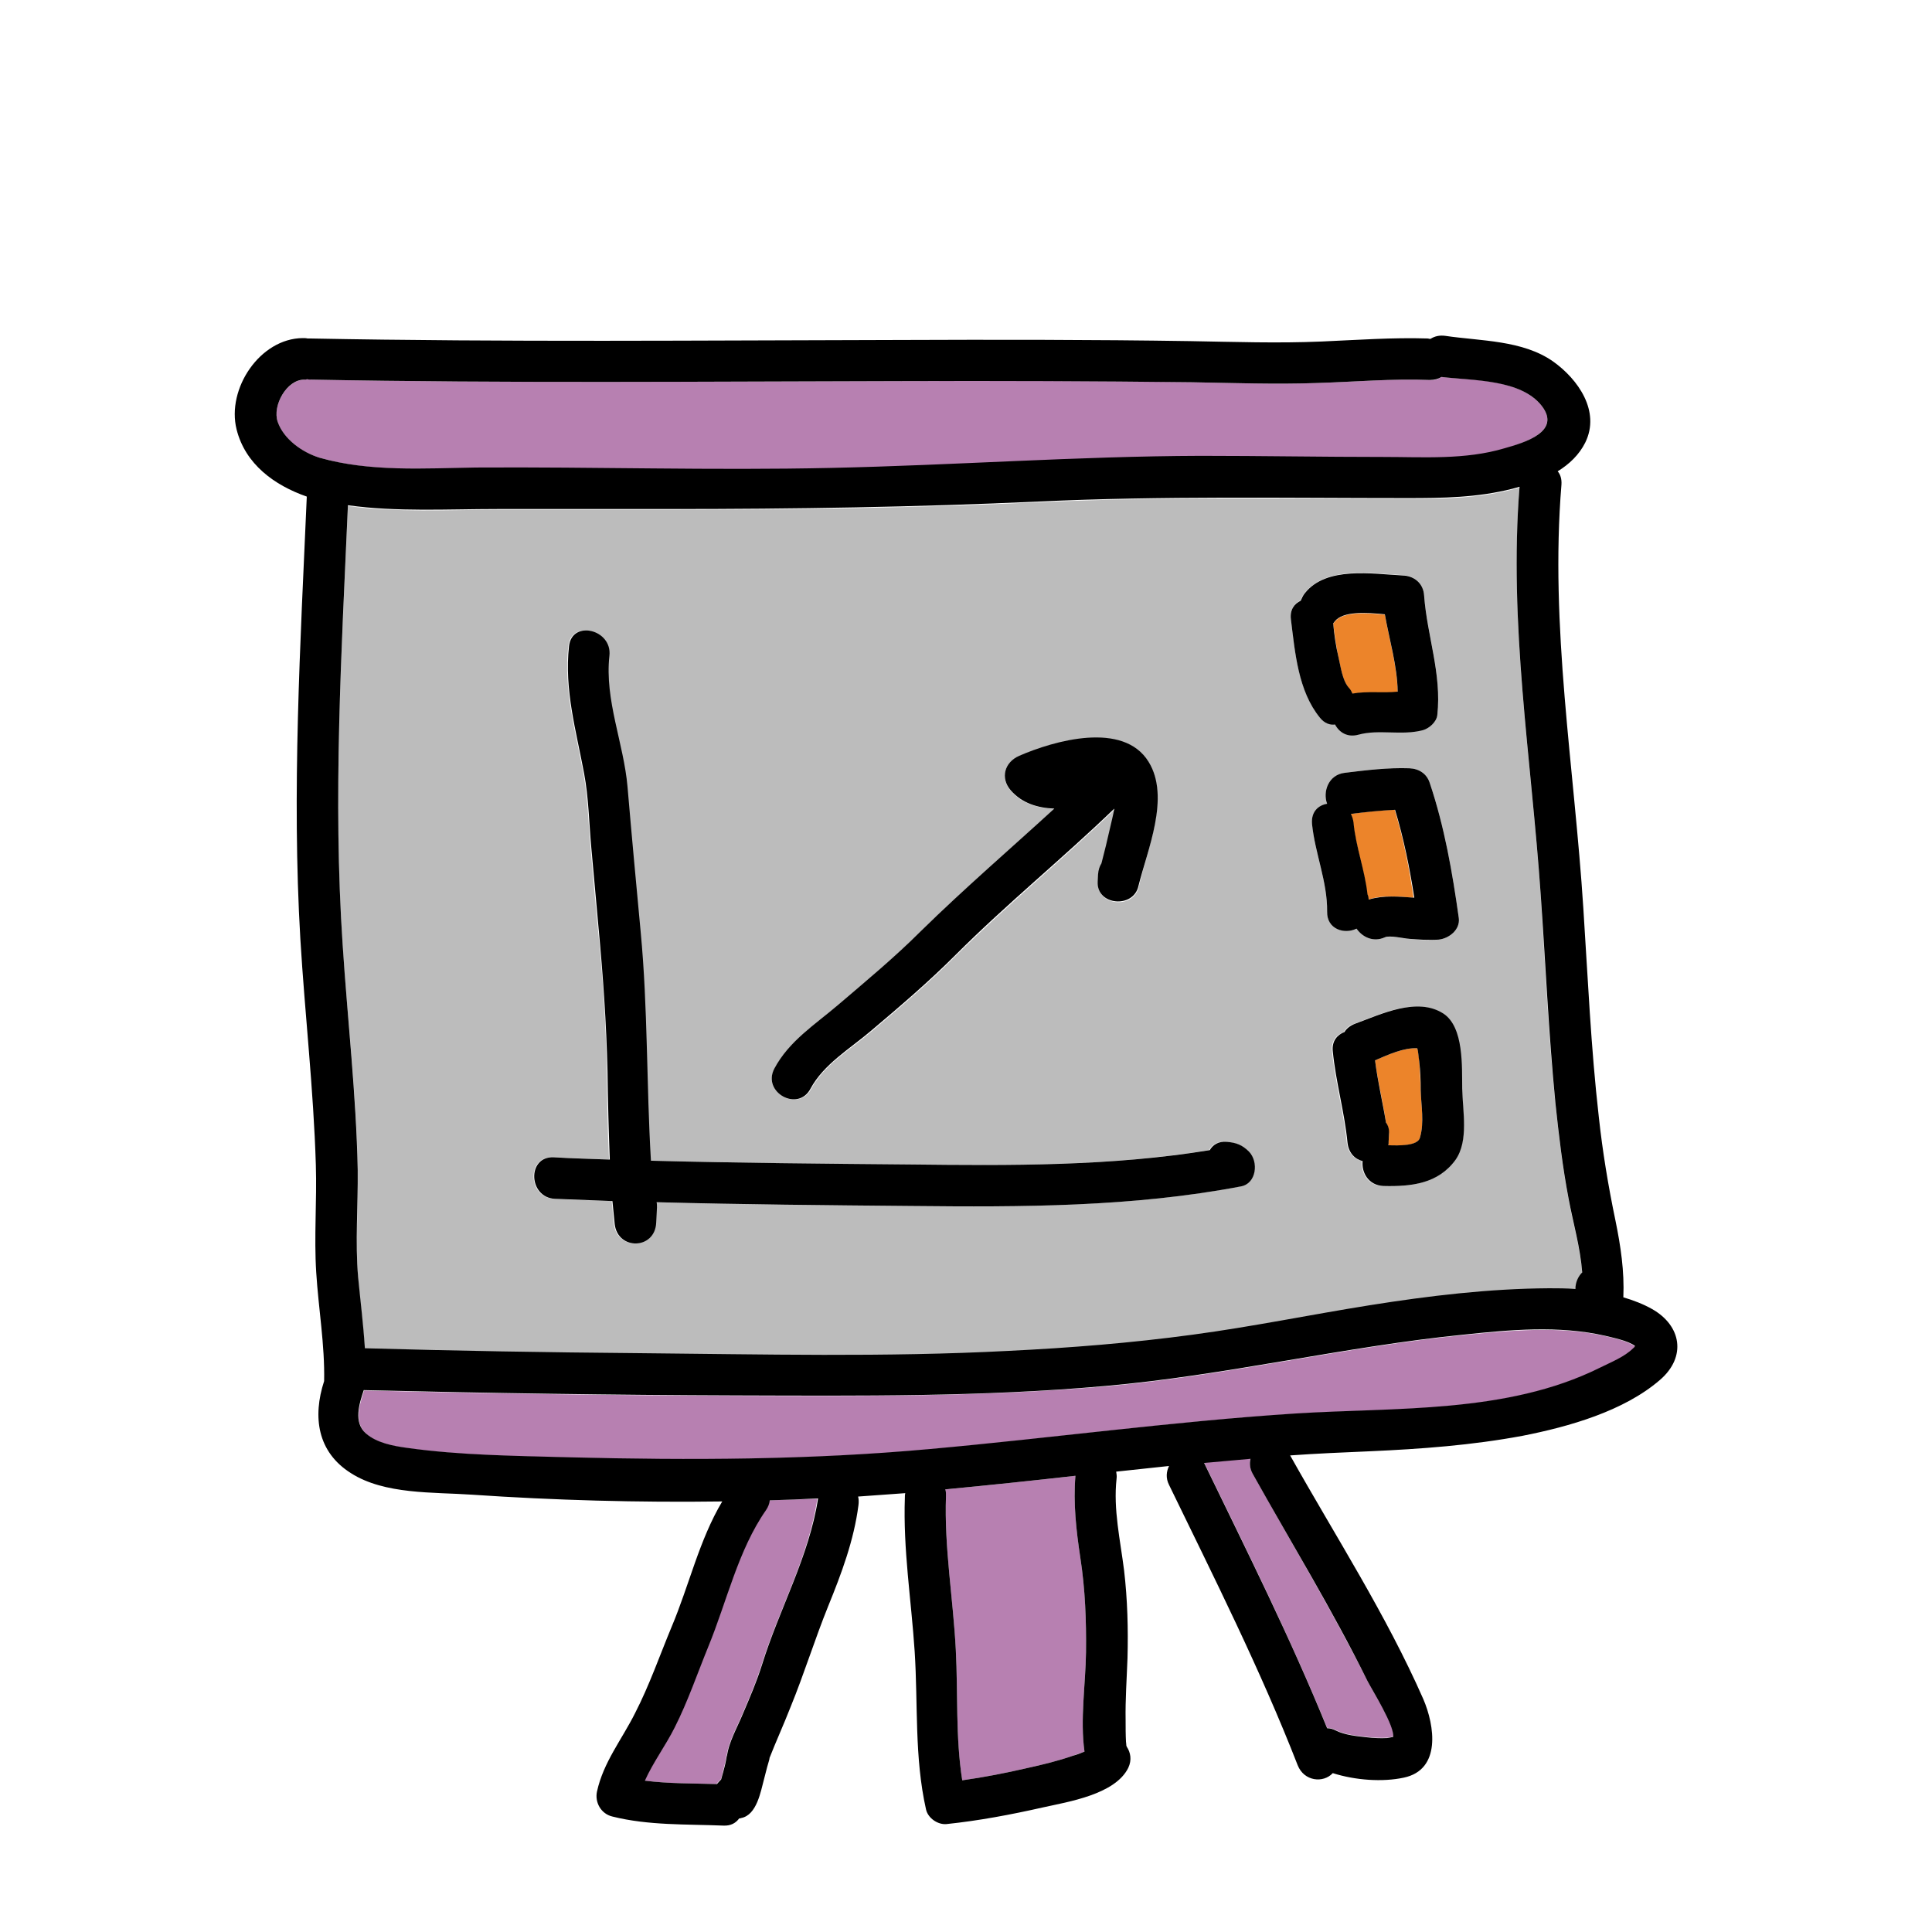
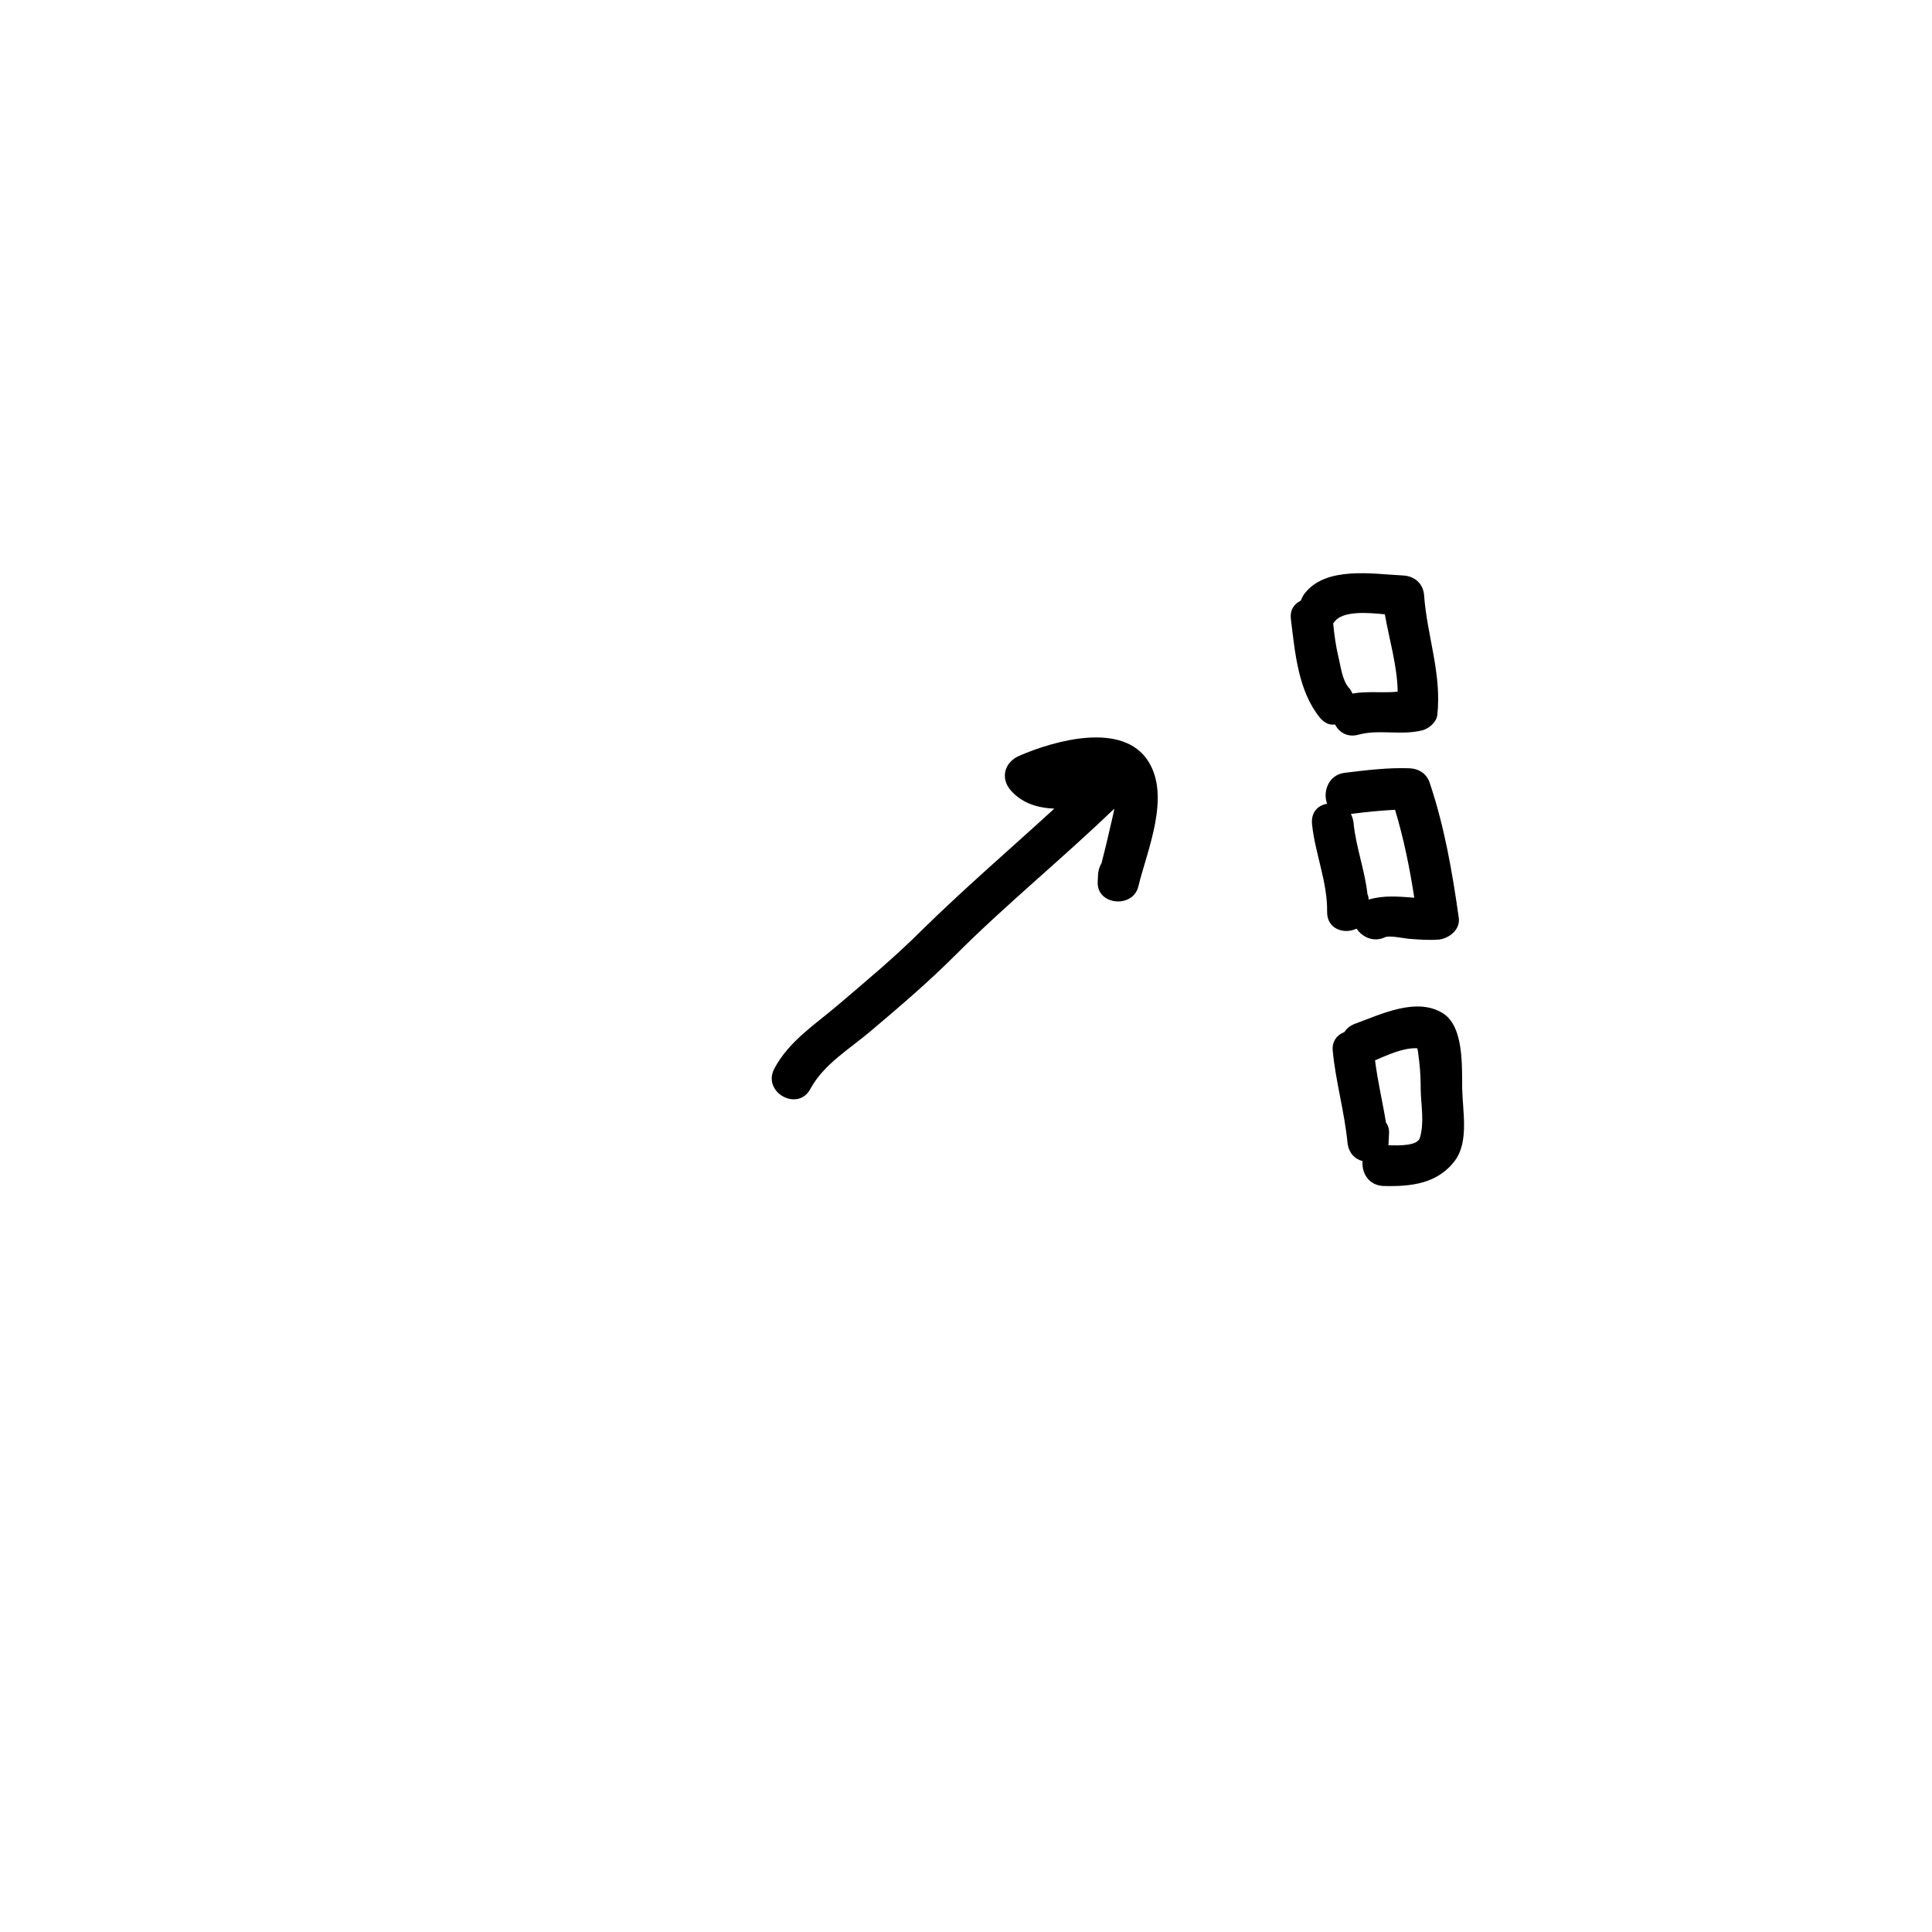
<svg xmlns="http://www.w3.org/2000/svg" width="96" height="96" viewBox="0 0 96 96" fill="none">
-   <path d="M69.3 40.238C68.569 40.257 67.837 40.35 67.106 40.444C67.181 40.575 67.219 40.706 67.237 40.875C67.369 42.094 67.8 43.238 67.931 44.438C67.969 44.513 67.987 44.606 67.987 44.7C68.719 44.456 69.487 44.55 70.237 44.606C70.031 43.144 69.731 41.663 69.3 40.238ZM68.812 30.544C67.894 30.45 66.731 30.375 66.319 30.9C66.3 30.938 66.262 30.956 66.244 30.994C66.319 31.556 66.394 32.119 66.506 32.663C66.619 33.132 66.694 33.788 67.012 34.181C67.087 34.275 67.144 34.369 67.2 34.481C67.95 34.35 68.7 34.463 69.45 34.425C69.431 33.113 69.037 31.819 68.812 30.544ZM70.594 54.169C70.575 53.681 70.556 53.194 70.519 52.725C70.5 52.519 70.481 52.294 70.425 52.088C69.75 52.05 68.981 52.407 68.325 52.688C68.456 53.719 68.719 54.75 68.869 55.782C68.962 55.931 69.019 56.119 69.019 56.344L69 56.719C69 56.775 68.981 56.831 68.981 56.907C69.544 56.944 70.444 56.944 70.556 56.532C70.781 55.763 70.612 54.938 70.594 54.169Z" fill="#EC842A" />
-   <path d="M77.944 59.606C77.644 58.031 77.456 56.438 77.287 54.844C76.931 51.394 76.781 47.925 76.556 44.475C76.088 37.706 74.963 31.031 75.506 24.225C75.394 24.263 75.281 24.3 75.169 24.319C73.425 24.769 71.7 24.788 69.9 24.788C63.806 24.788 57.731 24.675 51.656 24.956C45.544 25.238 39.45 25.331 33.319 25.331C30.45 25.331 27.562 25.331 24.694 25.331C22.238 25.331 19.725 25.481 17.288 25.144C16.969 32.4 16.538 39.713 17.025 46.969C17.269 50.7 17.719 54.431 17.775 58.181C17.812 59.963 17.644 61.744 17.794 63.525C17.887 64.706 18.056 65.888 18.131 67.069C22.669 67.181 27.225 67.275 31.762 67.313C37.856 67.369 44.006 67.519 50.1 67.2C53.156 67.031 56.231 66.788 59.269 66.394C62.212 66 65.119 65.4 68.062 64.931C71.006 64.463 73.987 64.106 76.969 64.088C77.4 64.088 77.831 64.088 78.281 64.125C78.281 63.825 78.412 63.525 78.619 63.3C78.525 62.025 78.169 60.806 77.944 59.606ZM38.475 53.119C39.206 51.769 40.481 50.944 41.625 49.969C43.05 48.769 44.456 47.588 45.769 46.275C47.888 44.156 50.175 42.225 52.388 40.2C51.562 40.144 50.775 39.938 50.231 39.3C49.688 38.681 49.913 37.894 50.644 37.575C52.388 36.825 55.819 35.831 57.075 37.875C58.144 39.619 56.981 42.263 56.587 44.063C56.344 45.188 54.506 45.038 54.562 43.856L54.581 43.481C54.6 43.275 54.656 43.088 54.75 42.938C54.9 42.338 55.069 41.756 55.181 41.156C55.237 40.894 55.331 40.556 55.388 40.219C52.819 42.694 50.044 44.963 47.494 47.494C46.163 48.825 44.737 50.044 43.294 51.263C42.263 52.144 40.95 52.894 40.294 54.131C39.656 55.275 37.856 54.281 38.475 53.119ZM61.631 58.95C56.25 59.981 50.737 59.981 45.263 59.925C41.044 59.888 36.806 59.85 32.587 59.738C32.606 59.813 32.606 59.906 32.606 60L32.569 60.75C32.513 62.081 30.656 62.138 30.506 60.825C30.469 60.45 30.431 60.075 30.394 59.681C29.438 59.644 28.5 59.625 27.544 59.569C26.212 59.513 26.156 57.45 27.469 57.506C28.406 57.544 29.325 57.581 30.262 57.619C30.188 56.156 30.169 54.694 30.15 53.231C30.113 50.831 29.944 48.45 29.7 46.05C29.569 44.738 29.456 43.425 29.344 42.113C29.231 40.894 29.212 39.638 28.988 38.438C28.594 36.319 27.994 34.275 28.238 32.1C28.387 30.788 30.375 31.275 30.244 32.588C30 34.781 30.956 36.938 31.144 39.094C31.35 41.513 31.575 43.913 31.8 46.331C32.156 50.1 32.1 53.906 32.306 57.675C36.6 57.788 40.894 57.825 45.188 57.863C50.138 57.919 55.181 57.956 60.075 57.15C60.225 56.888 60.487 56.7 60.919 56.738C61.388 56.775 61.706 56.888 62.025 57.225C62.55 57.731 62.438 58.8 61.631 58.95ZM64.631 29.831C64.669 29.7 64.725 29.588 64.838 29.456C65.925 28.106 68.194 28.5 69.694 28.575C70.275 28.613 70.706 28.969 70.763 29.569C70.912 31.594 71.644 33.45 71.419 35.513C71.381 35.85 71.025 36.169 70.706 36.263C69.638 36.544 68.55 36.206 67.5 36.488C66.956 36.638 66.544 36.356 66.338 35.981C66.075 36.019 65.812 35.925 65.588 35.644C64.5 34.313 64.35 32.419 64.144 30.75C64.088 30.3 64.312 29.981 64.631 29.831ZM65.194 40.95C65.138 40.369 65.494 40.031 65.944 39.938C65.719 39.356 66 38.513 66.825 38.4C67.894 38.269 68.944 38.138 70.031 38.175C70.519 38.194 70.894 38.456 71.044 38.906C71.775 41.081 72.169 43.35 72.487 45.619C72.562 46.2 72 46.631 71.494 46.688C71.006 46.744 70.519 46.706 70.031 46.65C69.75 46.631 69.037 46.481 68.812 46.575C68.231 46.838 67.688 46.556 67.406 46.144C66.787 46.425 65.944 46.163 65.944 45.3C65.963 43.819 65.344 42.413 65.194 40.95ZM72.281 57.638C71.419 58.819 70.088 58.988 68.7 58.931C67.969 58.913 67.612 58.256 67.669 57.694C67.294 57.6 66.975 57.281 66.919 56.775C66.769 55.256 66.338 53.775 66.188 52.238C66.131 51.731 66.412 51.413 66.769 51.281C66.881 51.094 67.05 50.944 67.294 50.869C68.588 50.4 70.369 49.519 71.681 50.363C72.713 51.038 72.619 53.025 72.619 54.094C72.675 55.2 72.994 56.681 72.281 57.638Z" fill="#BCBCBC" />
-   <path d="M76.612 20.175C75.562 18.825 73.219 18.9 71.625 18.731C71.475 18.844 71.287 18.9 71.044 18.881C69.188 18.806 67.312 18.975 65.456 19.031C63.375 19.106 61.294 19.031 59.231 18.994C54.375 18.919 49.519 18.919 44.644 18.938C34.931 18.956 25.2 19.05 15.488 18.863C15.412 18.863 15.319 18.844 15.262 18.844C15.225 18.844 15.169 18.863 15.113 18.863C14.25 18.881 13.519 20.156 13.8 20.963C14.1 21.825 15.019 22.5 15.881 22.744C18.375 23.475 21.075 23.269 23.644 23.269C29.531 23.231 35.419 23.419 41.288 23.288C47.419 23.156 53.531 22.706 59.644 22.688C62.663 22.688 65.7 22.725 68.719 22.744C70.744 22.744 72.787 22.894 74.737 22.313C75.731 21.994 77.588 21.45 76.612 20.175ZM79.781 66.394C77.475 65.869 75.056 66.113 72.731 66.338C66.769 66.938 60.919 68.363 54.938 68.888C48.844 69.413 42.731 69.375 36.619 69.356C30.45 69.338 24.3 69.244 18.131 69.094C18.113 69.094 18.113 69.094 18.094 69.094C17.869 69.769 17.569 70.706 18.206 71.25C18.75 71.719 19.556 71.869 20.25 71.963C22.913 72.338 25.669 72.356 28.35 72.431C34.331 72.581 40.275 72.563 46.237 72.019C52.275 71.475 58.294 70.631 64.35 70.256C69.356 69.938 74.869 70.275 79.5 67.988C80.044 67.725 80.719 67.463 81.169 67.013C81.206 66.975 81.244 66.938 81.263 66.919C80.925 66.638 80.156 66.488 79.781 66.394ZM53.681 77.4C53.475 76.031 53.325 74.7 53.438 73.331C51.281 73.575 49.125 73.8 46.969 74.006C46.987 74.1 47.006 74.213 47.006 74.325C46.913 76.913 47.362 79.425 47.494 81.994C47.606 84.15 47.475 86.344 47.812 88.463C48.881 88.313 49.95 88.106 51 87.863C51.769 87.694 52.556 87.506 53.306 87.244C53.494 87.169 53.7 87.113 53.888 87.038C53.663 85.444 53.944 83.663 53.962 82.106C53.981 80.531 53.925 78.975 53.681 77.4ZM38.231 74.55C38.212 74.7 38.156 74.869 38.044 75.038C36.656 77.025 36.094 79.594 35.175 81.825C34.631 83.156 34.163 84.544 33.506 85.838C33.056 86.738 32.438 87.563 32.025 88.481C33.206 88.631 34.406 88.613 35.606 88.65C35.663 88.556 35.737 88.481 35.812 88.425C35.85 88.313 35.888 88.2 35.906 88.088C35.962 87.881 36.019 87.675 36.056 87.469C36.056 87.431 36.131 87.019 36.094 87.338C36.169 86.588 36.619 85.838 36.9 85.144C37.237 84.356 37.575 83.569 37.837 82.744C38.7 79.969 40.181 77.381 40.612 74.475C39.825 74.494 39.038 74.531 38.231 74.55ZM67.95 83.531C66.188 80.006 64.162 76.669 62.25 73.219C62.1 72.956 62.081 72.694 62.138 72.469C61.369 72.525 60.6 72.6 59.831 72.675C59.831 72.694 59.85 72.694 59.85 72.713C61.969 77.063 64.125 81.394 65.944 85.856C66.075 85.856 66.225 85.894 66.375 85.969C66.825 86.194 67.425 86.25 67.912 86.306C68.25 86.344 68.588 86.363 68.925 86.344C69.075 86.344 69.188 86.288 69.225 86.288C69.319 85.763 68.194 84 67.95 83.531Z" fill="#B780B1" />
-   <path d="M82.088 65.044C81.656 64.8 81.169 64.613 80.663 64.463C80.719 63.169 80.531 61.913 80.269 60.638C79.913 58.931 79.631 57.225 79.444 55.5C79.05 52.05 78.9 48.581 78.675 45.131C78.225 38.1 77.006 31.144 77.588 24.075C77.606 23.794 77.531 23.569 77.4 23.419C77.981 23.063 78.469 22.594 78.769 21.994C79.538 20.438 78.413 18.844 77.175 17.963C75.656 16.894 73.575 16.95 71.813 16.688C71.531 16.65 71.288 16.706 71.081 16.838C71.044 16.838 71.006 16.838 70.95 16.819C69.188 16.763 67.425 16.894 65.681 16.969C63.506 17.063 61.331 16.988 59.138 16.95C54.281 16.875 49.425 16.875 44.569 16.894C34.856 16.913 25.125 17.006 15.413 16.819C15.375 16.819 15.319 16.819 15.281 16.819C15.206 16.8 15.131 16.8 15.038 16.8C12.919 16.819 11.25 19.313 11.756 21.338C12.188 23.063 13.631 24.113 15.244 24.675C14.925 31.988 14.494 39.356 14.925 46.669C15.15 50.4 15.581 54.131 15.694 57.881C15.75 59.663 15.6 61.444 15.713 63.225C15.825 65.025 16.144 66.825 16.106 68.625C15.525 70.406 15.769 72.15 17.438 73.2C19.106 74.269 21.544 74.138 23.438 74.269C27.563 74.55 31.725 74.663 35.888 74.606C34.744 76.519 34.238 78.788 33.375 80.831C32.775 82.275 32.269 83.738 31.556 85.125C30.9 86.438 29.981 87.563 29.663 89.025C29.55 89.569 29.869 90.131 30.431 90.263C32.231 90.713 34.106 90.638 35.944 90.713C36.319 90.731 36.563 90.581 36.731 90.356C36.769 90.356 36.788 90.356 36.825 90.338C37.613 90.188 37.8 89.006 37.969 88.388C38.025 88.2 38.063 87.994 38.119 87.806C38.138 87.713 38.306 87.206 38.213 87.413C38.55 86.55 38.944 85.688 39.281 84.825C39.956 83.175 40.481 81.469 41.156 79.8C41.813 78.188 42.431 76.538 42.656 74.794C42.675 74.644 42.675 74.494 42.638 74.363C43.425 74.306 44.194 74.25 44.981 74.194C44.963 74.269 44.963 74.325 44.963 74.4C44.869 76.988 45.281 79.5 45.45 82.069C45.619 84.694 45.431 87.319 46.013 89.906C46.106 90.338 46.594 90.675 47.025 90.638C48.638 90.469 50.231 90.169 51.806 89.813C53.063 89.531 55.406 89.175 56.063 87.844C56.25 87.45 56.175 87.075 55.988 86.794C55.988 86.775 55.988 86.775 55.969 86.756C55.969 86.663 55.95 86.588 55.95 86.55C55.931 86.194 55.931 85.838 55.931 85.481C55.913 84.45 55.988 83.419 56.025 82.388C56.063 80.944 56.025 79.481 55.856 78.038C55.669 76.538 55.313 75 55.481 73.481C55.5 73.35 55.481 73.238 55.463 73.125C56.344 73.031 57.225 72.938 58.088 72.844C57.956 73.125 57.919 73.444 58.088 73.781C60.319 78.375 62.625 82.95 64.481 87.713C64.8 88.519 65.756 88.613 66.225 88.106C67.35 88.463 68.7 88.556 69.75 88.331C71.625 87.938 71.288 85.744 70.725 84.431C68.869 80.213 66.356 76.331 64.106 72.319C65.419 72.225 66.75 72.169 68.063 72.113C70.613 72 73.144 71.813 75.656 71.344C77.944 70.894 80.681 70.125 82.481 68.569C83.813 67.425 83.55 65.869 82.088 65.044ZM15.881 22.744C15.019 22.481 14.1 21.825 13.8 20.963C13.519 20.156 14.25 18.863 15.113 18.863C15.169 18.863 15.206 18.863 15.263 18.844C15.338 18.863 15.413 18.863 15.488 18.863C25.2 19.05 34.931 18.956 44.644 18.938C49.5 18.919 54.356 18.938 59.231 18.994C61.313 19.031 63.394 19.106 65.456 19.031C67.313 18.975 69.188 18.806 71.044 18.881C71.288 18.881 71.475 18.825 71.625 18.731C73.238 18.919 75.581 18.844 76.613 20.175C77.588 21.45 75.75 21.994 74.756 22.275C72.806 22.856 70.744 22.706 68.738 22.706C65.719 22.706 62.681 22.65 59.663 22.65C53.531 22.669 47.419 23.119 41.306 23.25C35.419 23.381 29.531 23.194 23.663 23.231C21.075 23.269 18.375 23.456 15.881 22.744ZM17.775 58.144C17.7 54.394 17.269 50.681 17.025 46.931C16.538 39.675 16.969 32.363 17.288 25.106C19.725 25.444 22.238 25.294 24.694 25.294C27.563 25.294 30.45 25.294 33.319 25.294C39.45 25.294 45.544 25.2 51.656 24.919C57.75 24.638 63.825 24.75 69.9 24.75C71.7 24.75 73.406 24.731 75.169 24.281C75.281 24.244 75.394 24.225 75.506 24.188C74.963 30.994 76.088 37.669 76.556 44.438C76.8 47.888 76.95 51.356 77.288 54.806C77.456 56.4 77.644 57.994 77.944 59.569C78.169 60.769 78.525 61.988 78.619 63.225C78.413 63.431 78.281 63.731 78.281 64.05C77.831 64.013 77.381 64.013 76.969 64.013C73.988 64.031 71.006 64.388 68.063 64.856C65.119 65.325 62.213 65.925 59.269 66.319C56.231 66.731 53.175 66.975 50.1 67.125C44.006 67.444 37.856 67.294 31.763 67.238C27.225 67.2 22.669 67.125 18.131 66.994C18.056 65.813 17.906 64.631 17.794 63.45C17.644 61.725 17.794 59.925 17.775 58.144ZM37.856 82.744C37.594 83.569 37.256 84.356 36.919 85.144C36.638 85.838 36.188 86.588 36.113 87.338C36.15 87.019 36.075 87.431 36.075 87.469C36.038 87.675 35.981 87.881 35.925 88.088C35.888 88.2 35.869 88.313 35.831 88.425C35.756 88.5 35.681 88.575 35.625 88.65C34.425 88.613 33.225 88.631 32.044 88.481C32.456 87.563 33.075 86.738 33.525 85.838C34.181 84.544 34.65 83.156 35.194 81.825C36.113 79.594 36.675 77.025 38.063 75.038C38.175 74.869 38.231 74.719 38.25 74.55C39.056 74.531 39.844 74.494 40.65 74.456C40.2 77.363 38.719 79.95 37.856 82.744ZM53.963 82.106C53.944 83.663 53.663 85.444 53.888 87.038C53.7 87.113 53.513 87.188 53.306 87.244C52.556 87.506 51.769 87.694 51 87.863C49.95 88.106 48.881 88.313 47.813 88.463C47.475 86.325 47.606 84.131 47.494 81.994C47.363 79.425 46.913 76.913 47.006 74.325C47.006 74.213 47.006 74.1 46.969 74.006C49.125 73.8 51.281 73.575 53.438 73.331C53.325 74.7 53.475 76.031 53.681 77.4C53.925 78.975 53.981 80.531 53.963 82.106ZM67.95 83.531C68.194 84 69.3 85.763 69.225 86.306C69.188 86.306 69.075 86.344 68.925 86.363C68.588 86.381 68.25 86.363 67.913 86.325C67.406 86.269 66.825 86.213 66.375 85.988C66.225 85.913 66.094 85.875 65.944 85.875C64.125 81.394 61.95 77.063 59.85 72.731C59.85 72.713 59.831 72.713 59.831 72.694C60.6 72.619 61.369 72.563 62.138 72.488C62.081 72.713 62.1 72.975 62.25 73.238C64.163 76.669 66.206 79.988 67.95 83.531ZM81.15 66.994C80.719 67.425 80.044 67.688 79.481 67.969C74.869 70.256 69.338 69.919 64.331 70.238C58.275 70.631 52.256 71.456 46.219 72C40.256 72.544 34.313 72.563 28.331 72.413C25.65 72.338 22.894 72.319 20.231 71.944C19.538 71.85 18.731 71.7 18.188 71.231C17.55 70.688 17.85 69.75 18.075 69.075C18.094 69.075 18.094 69.075 18.113 69.075C24.281 69.225 30.431 69.319 36.6 69.338C42.713 69.356 48.825 69.413 54.919 68.869C60.9 68.344 66.75 66.919 72.713 66.319C75.038 66.075 77.456 65.85 79.763 66.375C80.138 66.469 80.906 66.619 81.244 66.881C81.225 66.919 81.206 66.956 81.15 66.994Z" fill="black" />
-   <path d="M62.062 57.225C61.725 56.888 61.425 56.775 60.956 56.737C60.544 56.7 60.262 56.888 60.112 57.15C55.2 57.956 50.175 57.919 45.225 57.862C40.931 57.825 36.637 57.788 32.344 57.675C32.119 53.888 32.194 50.1 31.837 46.331C31.612 43.931 31.387 41.513 31.181 39.094C30.994 36.938 30.037 34.781 30.281 32.587C30.431 31.275 28.425 30.788 28.275 32.1C28.031 34.275 28.631 36.319 29.025 38.438C29.25 39.638 29.269 40.894 29.381 42.112C29.494 43.425 29.625 44.737 29.737 46.05C29.962 48.45 30.131 50.831 30.187 53.231C30.206 54.694 30.244 56.156 30.3 57.619C29.362 57.581 28.444 57.562 27.506 57.506C26.175 57.45 26.25 59.513 27.581 59.569C28.537 59.606 29.475 59.644 30.431 59.681C30.469 60.056 30.506 60.45 30.544 60.825C30.694 62.138 32.55 62.1 32.606 60.75L32.644 60C32.644 59.906 32.644 59.812 32.625 59.737C36.844 59.85 41.081 59.888 45.3 59.925C50.756 59.981 56.269 59.981 61.669 58.95C62.437 58.8 62.55 57.731 62.062 57.225Z" fill="black" />
  <path d="M57.075 37.856C55.819 35.813 52.369 36.806 50.644 37.556C49.913 37.875 49.688 38.663 50.231 39.281C50.794 39.919 51.562 40.144 52.388 40.181C50.175 42.206 47.906 44.156 45.769 46.256C44.456 47.569 43.031 48.75 41.625 49.95C40.481 50.925 39.206 51.731 38.475 53.1C37.856 54.281 39.656 55.275 40.275 54.094C40.931 52.875 42.244 52.106 43.275 51.225C44.719 50.006 46.144 48.788 47.475 47.456C50.006 44.925 52.781 42.675 55.369 40.181C55.312 40.519 55.219 40.856 55.163 41.119C55.031 41.719 54.881 42.319 54.731 42.9C54.638 43.05 54.581 43.219 54.562 43.444L54.544 43.819C54.487 45 56.325 45.15 56.569 44.025C57 42.263 58.163 39.619 57.075 37.856ZM70.763 29.588C70.725 28.988 70.275 28.613 69.694 28.594C68.194 28.519 65.906 28.125 64.838 29.475C64.744 29.588 64.688 29.719 64.631 29.85C64.312 30 64.088 30.3 64.144 30.769C64.35 32.419 64.5 34.331 65.588 35.663C65.812 35.944 66.094 36.038 66.338 36C66.544 36.394 66.956 36.656 67.5 36.506C68.531 36.225 69.638 36.563 70.706 36.281C71.025 36.188 71.381 35.869 71.419 35.531C71.644 33.469 70.912 31.613 70.763 29.588ZM67.2 34.463C67.162 34.369 67.106 34.256 67.013 34.163C66.694 33.788 66.619 33.113 66.506 32.644C66.375 32.1 66.3 31.538 66.244 30.975C66.263 30.956 66.3 30.919 66.319 30.881C66.731 30.356 67.894 30.431 68.812 30.525C69.037 31.8 69.431 33.094 69.45 34.369C68.7 34.444 67.95 34.331 67.2 34.463ZM72.487 45.619C72.169 43.35 71.775 41.081 71.044 38.906C70.894 38.438 70.5 38.194 70.031 38.175C68.963 38.138 67.894 38.269 66.825 38.4C66 38.494 65.719 39.356 65.944 39.938C65.494 40.013 65.138 40.35 65.194 40.95C65.344 42.413 65.963 43.819 65.944 45.3C65.925 46.163 66.787 46.444 67.406 46.144C67.688 46.556 68.231 46.838 68.812 46.575C69.037 46.463 69.75 46.631 70.031 46.65C70.519 46.688 71.006 46.725 71.494 46.688C72 46.631 72.562 46.2 72.487 45.619ZM68.006 44.7C68.006 44.606 67.987 44.513 67.95 44.438C67.819 43.238 67.369 42.075 67.256 40.875C67.237 40.706 67.181 40.556 67.125 40.444C67.856 40.35 68.588 40.275 69.319 40.238C69.75 41.663 70.05 43.144 70.275 44.606C69.506 44.55 68.756 44.475 68.006 44.7ZM72.656 54.094C72.638 53.025 72.75 51.038 71.719 50.363C70.406 49.519 68.625 50.4 67.331 50.869C67.088 50.963 66.9 51.113 66.806 51.281C66.45 51.413 66.169 51.731 66.225 52.238C66.375 53.775 66.806 55.238 66.956 56.775C67.013 57.3 67.331 57.6 67.706 57.694C67.65 58.256 67.987 58.894 68.737 58.931C70.125 58.969 71.456 58.819 72.319 57.638C72.994 56.681 72.675 55.2 72.656 54.094ZM70.556 56.531C70.444 56.944 69.525 56.925 68.981 56.906C69 56.85 69 56.794 69 56.719L69.019 56.344C69.037 56.119 68.981 55.931 68.869 55.781C68.7 54.75 68.456 53.738 68.325 52.688C68.981 52.406 69.75 52.05 70.425 52.088C70.481 52.294 70.481 52.5 70.519 52.725C70.575 53.213 70.594 53.681 70.594 54.169C70.612 54.938 70.781 55.763 70.556 56.531Z" fill="black" />
</svg>